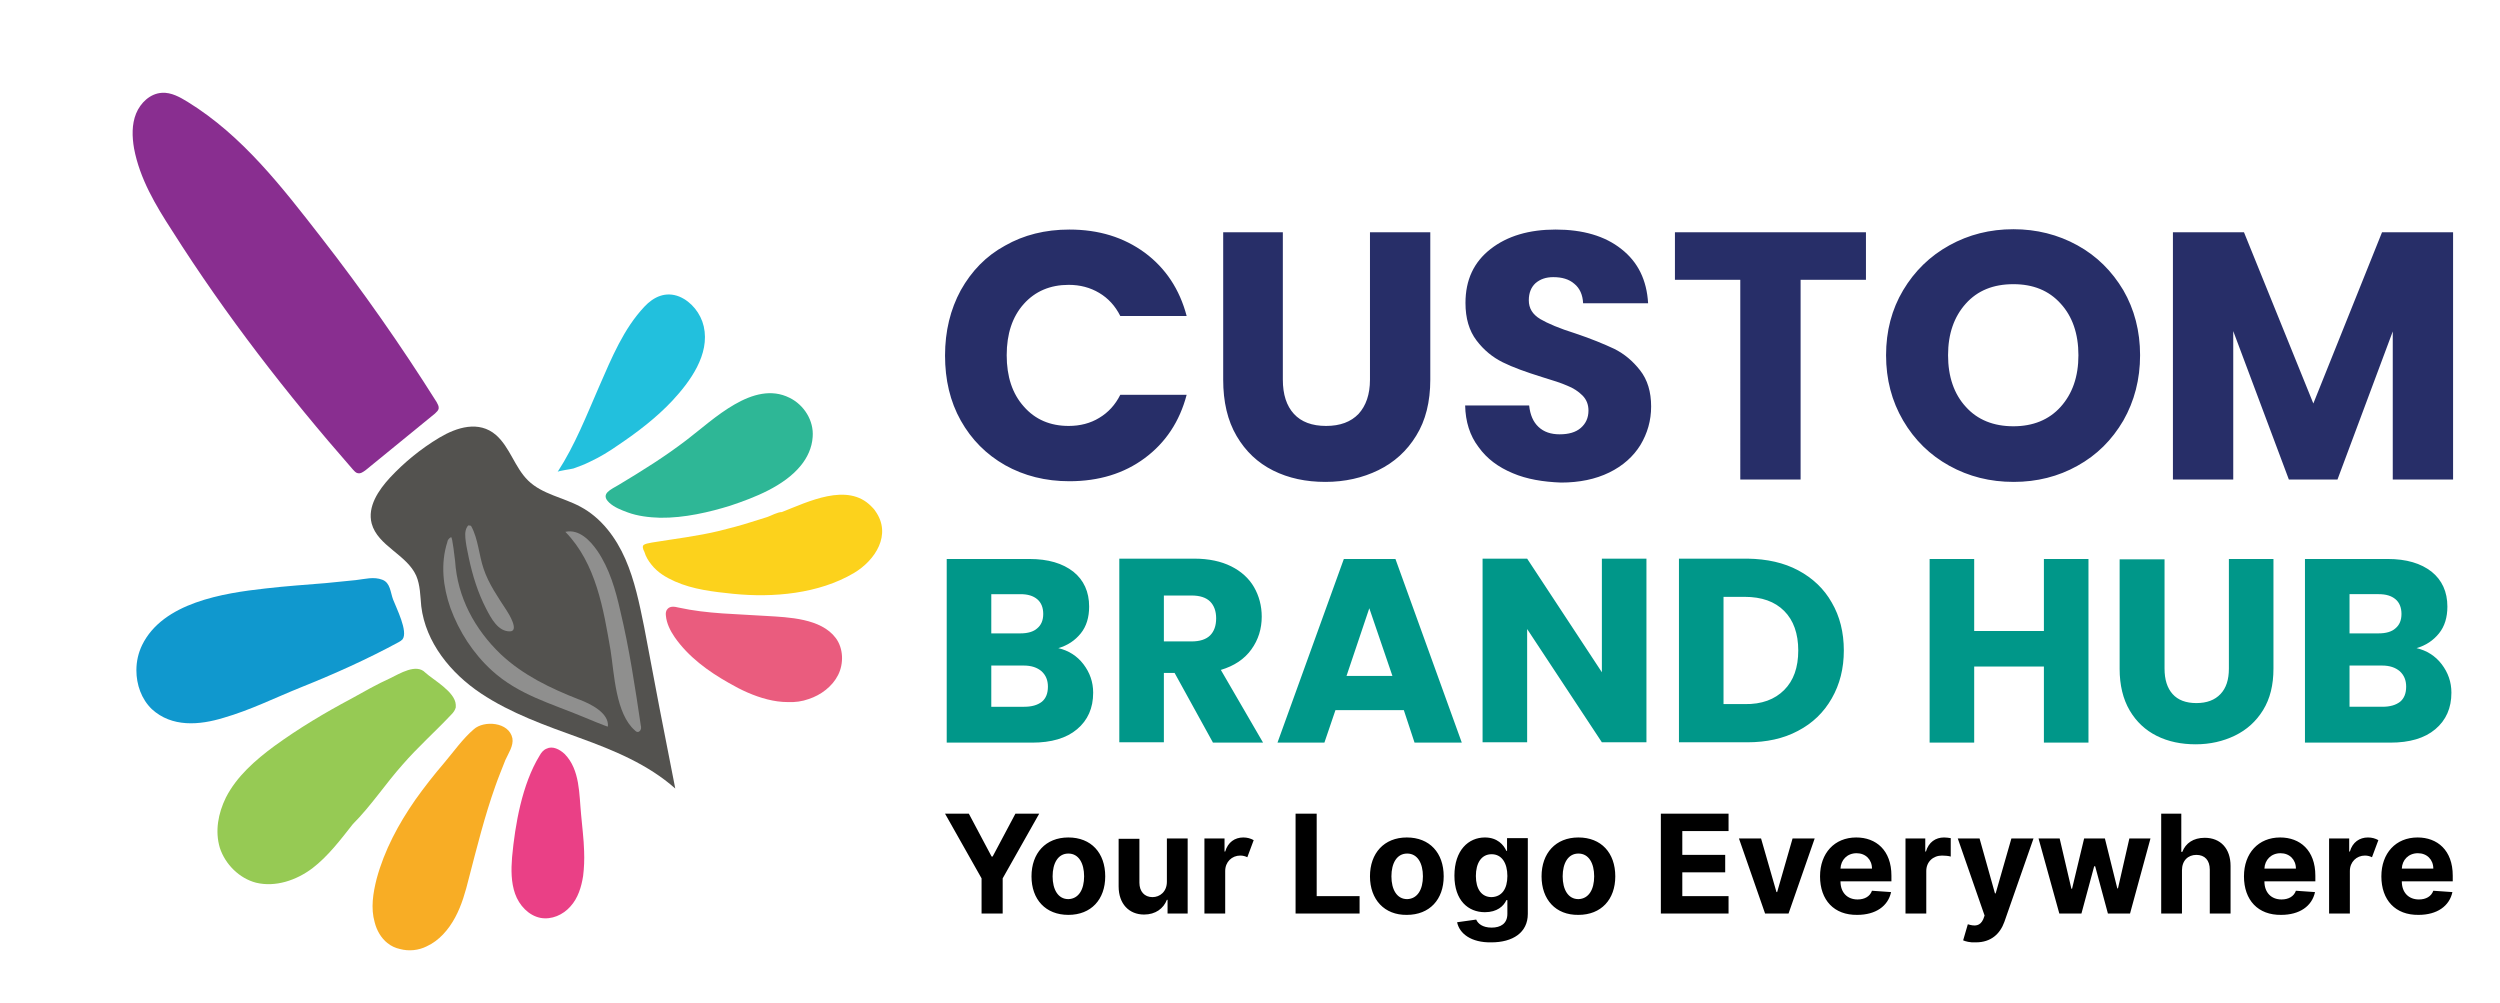
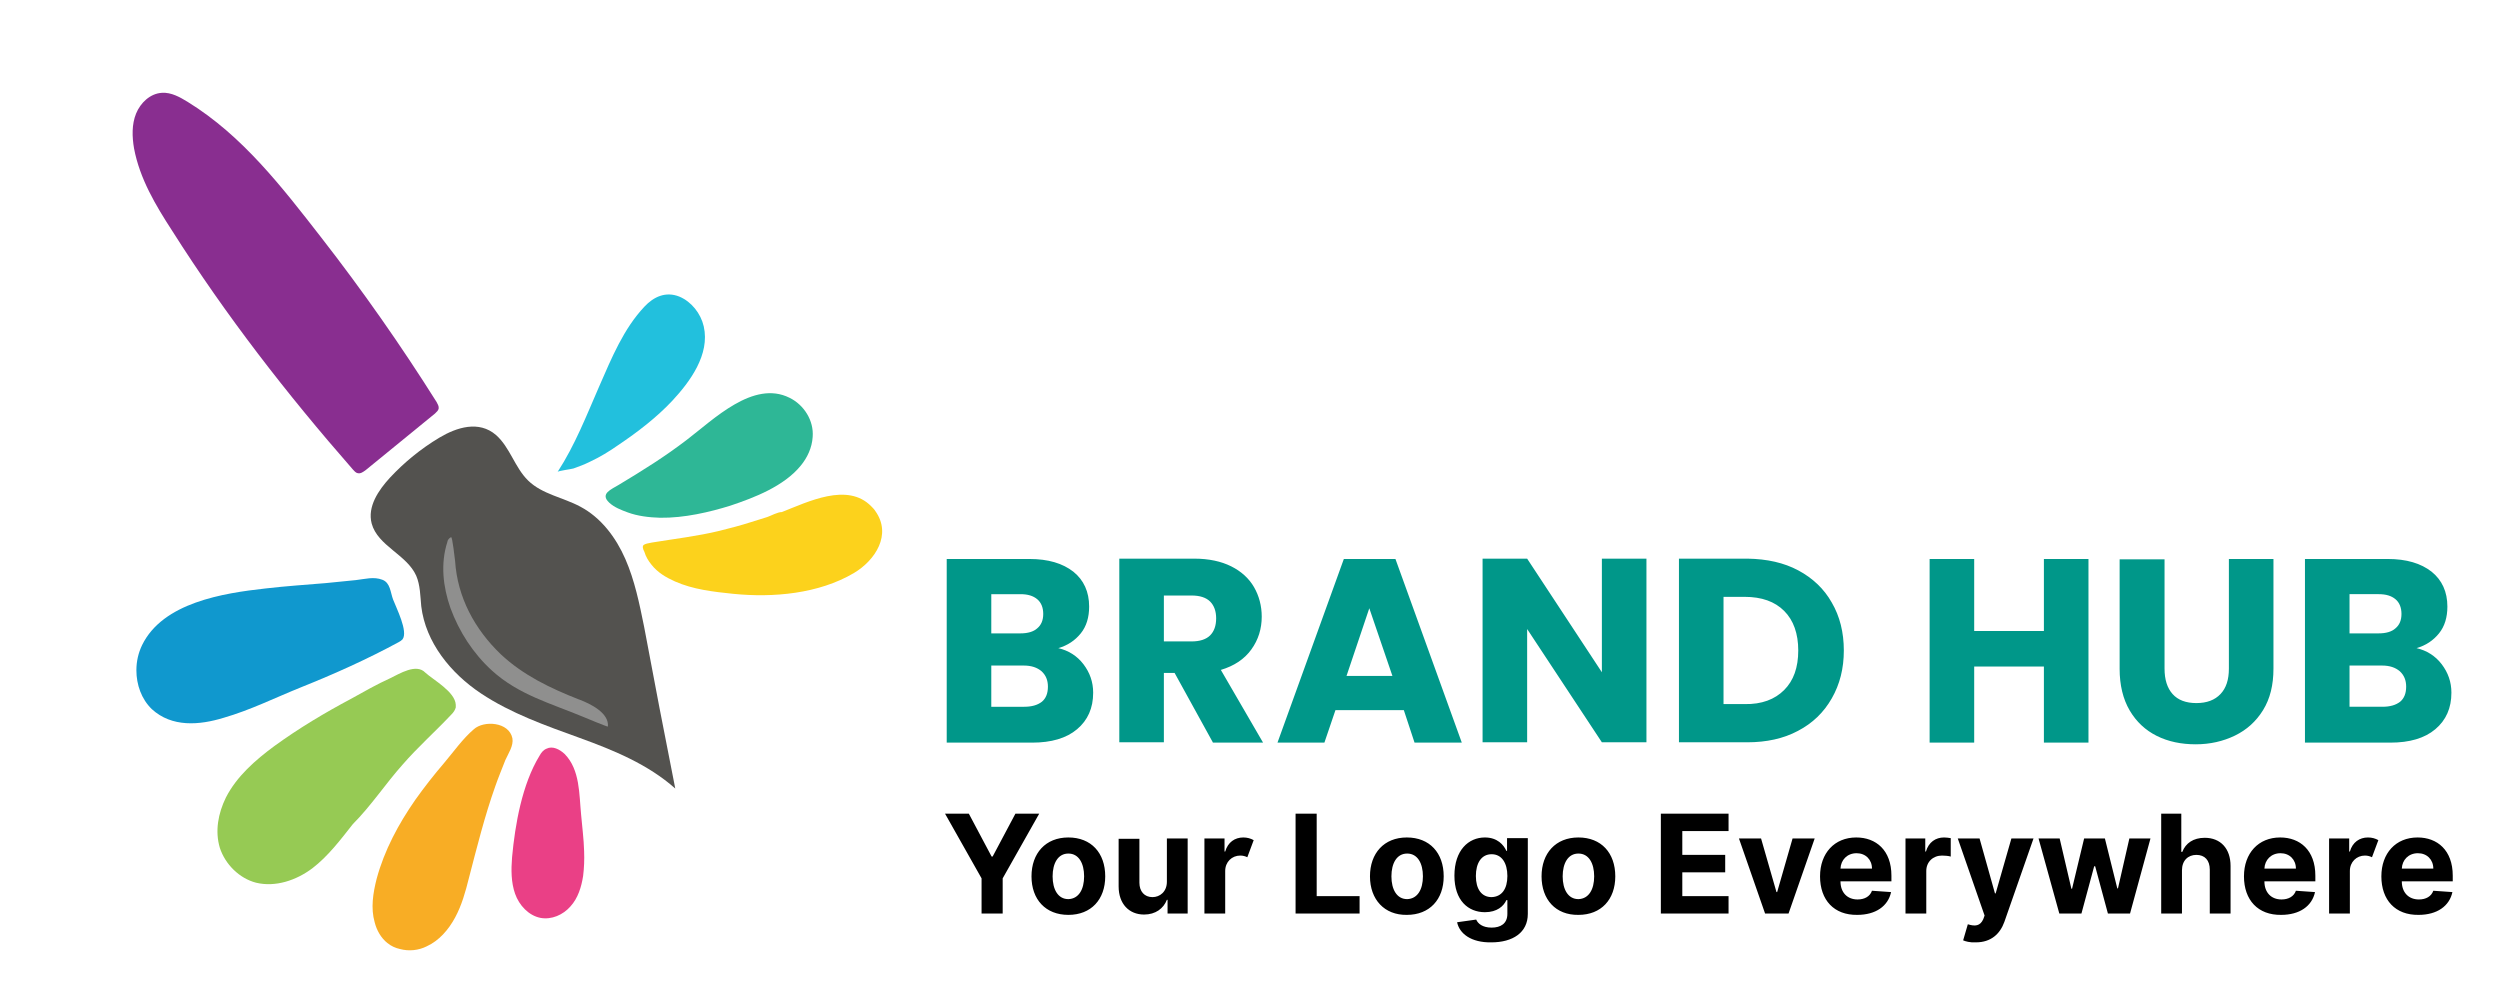
<svg xmlns="http://www.w3.org/2000/svg" xml:space="preserve" id="Layer_1" x="0" y="0" style="enable-background:new 0 0 746 299.3" version="1.1" viewBox="0 0 746 299.3">
  <style>.st0{enable-background:new}.st13{fill:#8f8f8e}</style>
  <g class="st0">
-     <path d="M286.7 86.6c3.2-5.7 7.5-10.2 13.2-13.3 5.6-3.2 12-4.8 19.2-4.8 8.8 0 16.2 2.3 22.5 6.9 6.2 4.6 10.4 10.9 12.5 18.9h-19.8c-1.5-3-3.6-5.3-6.3-6.9-2.7-1.6-5.7-2.4-9.1-2.4-5.5 0-10 1.9-13.4 5.7-3.4 3.8-5.1 8.9-5.1 15.3s1.7 11.5 5.1 15.3c3.4 3.9 7.9 5.8 13.4 5.8 3.4 0 6.5-.8 9.1-2.4 2.7-1.6 4.8-3.9 6.3-6.9h19.8c-2.1 8-6.3 14.3-12.5 18.9-6.2 4.6-13.7 6.9-22.5 6.9-7.1 0-13.5-1.6-19.2-4.8-5.6-3.2-10-7.6-13.2-13.3s-4.7-12.2-4.7-19.4c0-7.3 1.6-13.8 4.7-19.5zm96.1-17.3v44c0 4.4 1.1 7.8 3.3 10.2 2.2 2.4 5.4 3.6 9.6 3.6s7.4-1.2 9.7-3.6c2.2-2.4 3.4-5.8 3.4-10.2v-44h18v44c0 6.6-1.4 12.2-4.2 16.7-2.8 4.6-6.6 8-11.3 10.3s-10 3.5-15.8 3.5c-5.8 0-11-1.1-15.6-3.4s-8.2-5.7-10.9-10.3c-2.7-4.6-4-10.2-4-16.8v-44h17.8zm68.6 71.9c-4.3-1.8-7.7-4.3-10.2-7.8-2.6-3.4-3.9-7.6-4-12.4h19.1c.3 2.8 1.2 4.9 2.8 6.4 1.6 1.5 3.7 2.2 6.3 2.2 2.7 0 4.8-.6 6.3-1.9 1.5-1.3 2.3-3 2.3-5.2 0-1.8-.6-3.3-1.8-4.5-1.2-1.2-2.7-2.2-4.5-2.9-1.8-.8-4.3-1.6-7.6-2.6-4.8-1.5-8.7-2.9-11.7-4.4-3-1.5-5.6-3.6-7.8-6.5s-3.3-6.6-3.3-11.2c0-6.9 2.5-12.2 7.5-16.1 5-3.9 11.5-5.8 19.4-5.8 8.1 0 14.7 1.9 19.6 5.8 5 3.9 7.6 9.3 8 16.2h-19.4c-.1-2.5-1-4.5-2.6-5.8-1.6-1.4-3.7-2-6.3-2-2.2 0-3.9.6-5.3 1.8-1.3 1.2-2 2.9-2 5.1 0 2.4 1.1 4.2 3.4 5.6 2.2 1.3 5.7 2.8 10.5 4.3 4.8 1.6 8.6 3.2 11.6 4.6 3 1.5 5.5 3.6 7.7 6.4 2.2 2.8 3.3 6.4 3.3 10.8 0 4.2-1.1 8-3.2 11.5-2.1 3.4-5.2 6.2-9.3 8.2-4.1 2-8.9 3-14.4 3-5.3-.2-10.2-1-14.4-2.8zm105.4-71.9v14.2h-19.5v59.6h-18V83.5h-19.5V69.3h57zm24.9 69.7c-5.8-3.2-10.4-7.7-13.8-13.5-3.4-5.8-5.1-12.3-5.1-19.5 0-7.2 1.7-13.7 5.1-19.4 3.4-5.7 8-10.2 13.8-13.4 5.8-3.2 12.1-4.8 19.1-4.8 6.9 0 13.3 1.6 19.1 4.8 5.8 3.2 10.3 7.7 13.7 13.4 3.3 5.7 5 12.2 5 19.4 0 7.2-1.7 13.7-5 19.5-3.4 5.8-7.9 10.3-13.7 13.5-5.7 3.2-12.1 4.8-19 4.8-7.1 0-13.4-1.6-19.2-4.8zm33.2-17.6c3.5-3.9 5.3-9 5.3-15.4s-1.8-11.6-5.3-15.4c-3.5-3.9-8.2-5.8-14.1-5.8-6 0-10.7 1.9-14.2 5.8s-5.3 9-5.3 15.4 1.8 11.6 5.3 15.4c3.5 3.9 8.3 5.8 14.2 5.8 5.8 0 10.6-1.9 14.1-5.8zM732 69.3v73.8h-18V98.9l-16.5 44.2H683l-16.6-44.3v44.3h-18V69.3h21.2l20.7 51.1 20.5-51.1H732z" class="st0" style="fill:#272e68" />
-   </g>
+     </g>
  <g class="st0">
    <path d="M323.3 198.2c1.9 2.5 2.9 5.3 2.9 8.5 0 4.6-1.6 8.2-4.8 10.9-3.2 2.7-7.7 4-13.4 4h-25.5v-54.8h24.7c5.6 0 9.9 1.3 13.1 3.8 3.1 2.5 4.7 6 4.7 10.4 0 3.2-.8 5.9-2.5 8-1.7 2.1-3.9 3.6-6.7 4.4 3 .7 5.6 2.3 7.5 4.8zm-27.5-9.2h8.7c2.2 0 3.9-.5 5-1.5 1.2-1 1.8-2.4 1.8-4.3s-.6-3.4-1.8-4.4c-1.2-1-2.8-1.5-5-1.5h-8.7V189zm15.1 20.4c1.2-1 1.8-2.5 1.8-4.5 0-1.9-.6-3.4-1.9-4.6-1.3-1.1-3-1.7-5.3-1.7h-9.7v12.3h9.8c2.3 0 4-.5 5.3-1.5zm51 12.1-11.4-20.7h-3.2v20.7H334v-54.8h22.4c4.3 0 8 .8 11 2.3 3 1.5 5.3 3.6 6.8 6.2s2.3 5.6 2.3 8.8c0 3.6-1 6.9-3.1 9.8-2.1 2.9-5.1 4.9-9.1 6.1l12.6 21.7h-15zm-14.6-30.1h8.3c2.4 0 4.3-.6 5.5-1.8 1.2-1.2 1.8-2.9 1.8-5.1 0-2.1-.6-3.8-1.8-5-1.2-1.2-3.1-1.8-5.5-1.8h-8.3v13.7zm71.6 20.5h-20.4l-3.3 9.7h-14l19.8-54.8h15.4l19.8 54.8h-14.1l-3.2-9.7zm-3.4-10.2-6.9-20.2-6.8 20.2h13.7zm75.8 19.8H478l-22.3-33.8v33.8h-13.3v-54.8h13.3l22.3 33.9v-33.9h13.3v54.8zm45.3-51.3c4.3 2.3 7.7 5.5 10 9.6 2.4 4.1 3.6 8.9 3.6 14.3s-1.2 10.1-3.6 14.3c-2.4 4.2-5.7 7.4-10.1 9.7-4.3 2.3-9.4 3.4-15.1 3.4H501v-54.8h20.5c5.8.1 10.8 1.2 15.1 3.5zm-4.2 35.7c2.8-2.8 4.2-6.7 4.2-11.8 0-5-1.4-9-4.2-11.8-2.8-2.8-6.7-4.2-11.8-4.2h-6.3v32h6.3c5.1.1 9-1.4 11.8-4.2zm90.8-39.1v54.8h-13.3v-22.7h-20.8v22.7h-13.3v-54.8h13.3v21.5h20.8v-21.5h13.3zm22.7 0v32.7c0 3.3.8 5.8 2.4 7.6 1.6 1.8 4 2.7 7.1 2.7 3.1 0 5.5-.9 7.2-2.7 1.7-1.8 2.5-4.3 2.5-7.6v-32.7h13.3v32.7c0 4.9-1 9-3.1 12.4-2.1 3.4-4.9 5.9-8.4 7.6-3.5 1.7-7.4 2.6-11.7 2.6-4.3 0-8.2-.8-11.6-2.5-3.4-1.7-6.1-4.2-8.1-7.6-2-3.4-3-7.6-3-12.4v-32.7h13.4zm82.7 31.4c1.9 2.5 2.9 5.3 2.9 8.5 0 4.6-1.6 8.2-4.8 10.9-3.2 2.7-7.7 4-13.4 4h-25.5v-54.8h24.7c5.6 0 9.9 1.3 13.1 3.8 3.1 2.5 4.7 6 4.7 10.4 0 3.2-.8 5.9-2.5 8-1.7 2.1-3.9 3.6-6.7 4.4 3 .7 5.6 2.3 7.5 4.8zm-27.5-9.2h8.7c2.2 0 3.9-.5 5-1.5 1.2-1 1.8-2.4 1.8-4.3s-.6-3.4-1.8-4.4c-1.2-1-2.8-1.5-5-1.5h-8.7V189zm15.1 20.4c1.2-1 1.8-2.5 1.8-4.5 0-1.9-.6-3.4-1.9-4.6-1.3-1.1-3-1.7-5.3-1.7h-9.7v12.3h9.8c2.3 0 4-.5 5.3-1.5z" class="st0" style="fill:#009789" />
  </g>
  <g id="Wu1IHQ.tif">
    <path d="M119.4 283.2c-1.4-.3-2.7-.9-3.8-1.8-1.9-1.5-3.2-3.8-3.8-6.2-1.2-4.2-.5-8.7.6-13 2.3-8.5 6.5-16.3 11.5-23.5 2.7-3.8 5.6-7.5 8.6-11 2.8-3.3 5.6-7.3 8.9-10.1 3-2.7 10.5-2.2 11.5 2.7.4 2.2-1.2 4.5-2.1 6.5-1 2.6-2.1 5.2-3 7.8-3.2 9-5.5 18.3-7.9 27.5-1 4-2.1 8-4.1 11.7s-4.8 6.9-8.5 8.6c-2.4 1.2-5.3 1.5-7.9.8z" style="fill:#f8ad25" />
    <path d="M201.5 235.3c-8.1-7.2-18.3-11.4-28.5-15.1s-20.5-7.3-29.5-13.3-16.5-15.2-17.8-26c-.3-3.1-.3-6.3-1.5-9.1-2.8-6.3-11.5-8.9-13.3-15.6-1.3-5 2-9.9 5.5-13.7 4.3-4.6 9.2-8.6 14.7-11.9 5.2-3.1 11.8-5.2 16.9-.8 4.2 3.7 5.6 9.7 9.6 13.6 4.2 4.1 10.4 5 15.6 7.8 6.2 3.3 10.6 9.2 13.4 15.6 2.8 6.4 4.2 13.3 5.6 20.2 3 16.1 6.1 32.2 9.3 48.3z" style="fill:#53524f" />
    <path d="M48.3 27.7c2.8-.2 5.4 1.3 7.7 2.7 16.4 10.1 28.2 25.5 39.8 40.4 12.3 15.8 23.8 32.2 34.5 49.2.3.6.7 1.2.6 1.9-.1.6-.6 1-1.1 1.5-6.9 5.6-13.8 11.3-20.7 16.9-.7.5-1.5 1.1-2.3.9-.7-.1-1.1-.7-1.5-1.1-19.7-22.5-38-46.1-53.9-71.2-5-7.7-9.7-15.6-11.4-24.6-.6-3.5-.7-7.2.6-10.4s4.2-6 7.7-6.2z" style="fill:#892e90" />
    <path d="M40.7 200c0-2.7.6-5.2 1.7-7.5 6.2-12.7 24.2-15.5 36.8-16.9 6-.7 12-1.1 18-1.6l9-.9c2.7-.3 5.3-1.1 7.9-.1 2.4.9 2.4 3.8 3.2 5.9.9 2.4 4.6 9.6 2.8 11.9-.3.3-.7.6-1.1.8-9.4 5.1-19.2 9.5-29.2 13.5-7.7 3.1-15.1 6.8-23.1 9.1-7.2 2.2-15.4 2.9-21.4-2.6-3.1-3-4.6-7.3-4.6-11.6z" style="fill:#1098ce" />
    <path d="M136 210.3v.8c-.2.8-.7 1.5-1.3 2.1-4.8 5.1-10 9.7-14.6 15-5 5.6-9.4 12.3-14.8 17.7-3.7 4.7-7.4 9.6-12.1 13.2-4.8 3.6-11 5.7-16.8 4.3-5-1.3-9.2-5.5-10.8-10.4-1.5-5-.5-10.3 1.8-15 3.2-6.3 8.8-11.2 14.5-15.4 7.3-5.3 15-9.9 22.9-14.1 3.8-2.1 7.6-4.3 11.6-6.1 2.9-1.4 7.8-4.5 10.5-1.7 2.4 2.2 8.9 5.7 9.1 9.6z" style="fill:#96ca54" />
    <path d="M192.1 162.6c.4-.3 1.2-.5 2.4-.7 6.7-1.1 13.6-1.9 20.2-3.5 3.2-.8 6.3-1.6 9.4-2.6l4.8-1.5c1.2-.4 3.1-1.5 4.4-1.5 7.7-3 19.6-9 26.7-1.7.4.4.9.9 1.2 1.4 5 7 0 14.7-6.4 18.5-10.5 6.2-24.1 7.4-36 6.2-5.9-.6-12-1.3-17.4-3.7-2.7-1.2-5.2-2.7-7-5-.9-1.1-1.7-2.4-2.1-3.8-.6-1.1-.6-1.8-.2-2.1z" style="fill:#fcd21c" />
    <path d="M197 154.5c-3.4-.1-6.7-.5-9.7-1.6-1.9-.7-4-1.5-5.5-2.9-2.9-2.7.7-4 2.8-5.3 7-4.2 13.9-8.5 20.4-13.5 7.9-6 19.8-17.9 30.6-12.5 4.3 2.1 7.3 6.8 6.9 11.7-.2 3.2-1.6 6.2-3.6 8.6-5 6.1-13.8 9.5-21 11.9-6.1 1.9-13.7 3.7-20.9 3.6z" style="fill:#2eb796" />
    <path d="M166.4 140.8c5.2-8 8.6-16.8 12.4-25.5s7.3-17.2 13.5-23.8c2.8-3 6.4-4.6 10.4-3 3.6 1.5 6.4 5 7.3 8.9 1.9 8.4-4.1 16.5-9.4 22.2-4.7 5-10.3 9.3-16.1 13.2-2.7 1.9-5.5 3.6-8.5 5-1.6.8-3.2 1.4-4.9 2-.7.2-4.5.7-4.7 1-.1.1 0 0 0 0z" style="fill:#22c0dd" />
-     <path d="M235.1 209.5c-2.1 0-4.1-.3-6.1-.8-4-1-7.9-2.8-11.5-4.9-6.2-3.5-12.1-7.8-16.2-13.7-1.3-1.9-2.4-4.1-2.6-6.4-.1-.7 0-1.5.5-2 .8-.9 2.1-.7 3.3-.4 8.6 1.9 17.4 1.9 26.2 2.5 6.6.4 16.3.7 20.7 6.6 2.3 3.1 2.4 7.6.7 11s-5.1 6-8.8 7.2c-1.9.7-4.1 1-6.2.9z" style="fill:#ea5c7e" />
    <path d="M174.3 254c.1 2.5 0 5-.3 7.4-.5 3.2-1.5 6.6-3.8 9.1-2.2 2.5-5.6 4-8.9 3.4-3.6-.7-6.4-3.8-7.6-7.2-1.2-3.4-1.2-7.2-.9-10.9.9-9.8 3-21.8 8.2-30.3.5-.9 1.1-1.7 2.1-2.1 1.8-.9 3.9.2 5.4 1.6 4.6 4.7 4.3 12 4.9 18.1.3 3.5.8 7.2.9 10.9z" style="fill:#ea4086" />
  </g>
  <path d="M134.4 160.4c.1 0 .1-.1.2-.1.4-.2 1.1 6.4 1.2 7.1.7 10.8 5.8 20.3 13.6 27.8 6.7 6.3 14.9 10.2 23.3 13.5.1 0 .2.1.3.1 3.1 1.2 8.8 3.9 8.4 8 0 .2-6.9-2.7-7.4-2.9-9.6-4-19.3-6.6-27.2-13.8-5.6-5.1-9.8-11.6-12.4-18.7-2.2-6.3-3-13.2-.9-19.7 0-.4.4-1 .9-1.3z" class="st13" />
-   <path d="M140.6 157c2.1 3.8 2.3 8.6 3.7 12.7 1.5 4.5 4.3 8.5 6.9 12.5.6.9 3.8 6.1 1 6.2-3.6.1-5.7-4-7.1-6.7-2.5-4.8-4.1-10-5.2-15.2-.3-1.6-.7-3.2-.9-4.8-.2-1.5-.4-3.2.4-4.5.2-.3.3-.5.6-.4s.5 0 .6.2zm28.1 1.7c4.1-.9 7.4 2.6 9.5 5.6 3.7 5.4 5.5 11.8 6.9 18 2.7 11.3 4.4 22.7 6.1 34.1.1.5.2 1-.1 1.5-.1.2-.3.3-.4.4-.5.3-.9 0-1.2-.3-5.8-5-6.2-16.9-7.3-23.9-2.1-12.2-4.3-26-13.5-35.4z" class="st13" />
  <path d="m289.1 242.8 6.8 12.8h.3l6.8-12.8h7.1l-10.9 19.3v10.5h-6.3v-10.5L282 242.8h7.1zm18.7 18.7c0-6.9 4.2-11.6 11-11.6s11 4.6 11 11.6c0 6.9-4.2 11.5-11 11.5s-11-4.6-11-11.5zm15.7 0c0-3.9-1.6-6.8-4.7-6.8s-4.7 2.9-4.7 6.8 1.6 6.8 4.7 6.8c3.1-.1 4.7-2.9 4.7-6.8zm24.7-11.3h6.2v22.4h-6v-4.1h-.2c-1 2.6-3.4 4.4-6.8 4.4-4.5 0-7.6-3.2-7.6-8.4v-14.2h6.2v13.1c0 2.6 1.5 4.3 3.9 4.3 2.2 0 4.3-1.6 4.3-4.6v-12.9zm11.2 0h6v3.9h.2c.8-2.8 2.9-4.2 5.4-4.2 1.2 0 2.2.3 3.1.8l-1.9 5.1c-.6-.3-1.3-.5-2.1-.5-2.5 0-4.5 1.9-4.5 4.6v12.7h-6.2v-22.4zm27.2-7.4h6.3v24.6h12.8v5.2h-19.1v-29.8zm22.2 18.7c0-6.9 4.2-11.6 11-11.6s11 4.6 11 11.6c0 6.9-4.2 11.5-11 11.5-6.7.1-11-4.6-11-11.5zm15.8 0c0-3.9-1.6-6.8-4.7-6.8s-4.7 2.9-4.7 6.8 1.6 6.8 4.7 6.8c3.1-.1 4.7-2.9 4.7-6.8zm10.2 13.7 5.7-.8c.5 1.2 1.9 2.4 4.6 2.4 2.7 0 4.7-1.2 4.7-4.1v-4.1h-.3c-.8 1.8-2.8 3.6-6.4 3.6-5 0-9.1-3.5-9.1-10.9 0-7.6 4.2-11.4 9.1-11.4 3.7 0 5.6 2.2 6.4 4h.2v-3.8h6.2v22.6c0 5.6-4.5 8.5-10.9 8.5-6 .1-9.5-2.6-10.2-6zm15-13.8c0-3.9-1.7-6.5-4.7-6.5-3.1 0-4.7 2.7-4.7 6.5 0 3.9 1.7 6.3 4.7 6.3 3-.1 4.7-2.4 4.7-6.3zm10.2.1c0-6.9 4.2-11.6 11-11.6s11 4.6 11 11.6c0 6.9-4.2 11.5-11 11.5-6.8.1-11-4.6-11-11.5zm15.7 0c0-3.9-1.6-6.8-4.7-6.8s-4.7 2.9-4.7 6.8 1.6 6.8 4.7 6.8c3.1-.1 4.7-2.9 4.7-6.8zm20-18.7h20.1v5.2H502v7.1h12.8v5.2H502v7.1h13.8v5.2h-20.2v-29.8zm38 29.8h-7l-7.8-22.4h6.6l4.6 16h.2l4.6-16h6.6l-7.8 22.4zm9.4-11.1c0-6.9 4.3-11.6 10.8-11.6 5.9 0 10.5 3.8 10.5 11.4v1.7h-15.2c0 3.3 2 5.4 5.1 5.4 2.1 0 3.7-.9 4.3-2.6l5.7.4c-.9 4.2-4.6 6.8-10.1 6.8-6.9.1-11.1-4.4-11.1-11.5zm15.5-2.3c0-2.7-1.9-4.6-4.6-4.6-2.8 0-4.7 2-4.8 4.6h9.4zm9.9-9h6v3.9h.2c.8-2.8 2.9-4.2 5.4-4.2.6 0 1.4.1 2 .2v5.5c-.6-.2-1.8-.3-2.6-.3-2.7 0-4.7 1.9-4.7 4.6v12.7h-6.2v-22.4zm17.3 30.4 1.4-4.8c2.2.7 3.7.5 4.6-1.5l.4-1.1-8-23h6.5l4.6 16.4h.2l4.7-16.4h6.6l-8.7 24.9c-1.3 3.6-4 6.1-8.5 6.1-1.8.1-3.1-.3-3.8-.6zm22.5-30.4h6.3l3.5 15h.2l3.6-15h6.2l3.7 14.9h.2l3.4-14.9h6.3l-6.1 22.4H629l-3.8-14.1h-.3l-3.8 14.1h-6.6l-6.2-22.4zm42.8 22.4h-6.2v-29.8h6v11.4h.3c1-2.6 3.3-4.2 6.7-4.2 4.7 0 7.7 3.2 7.7 8.4v14.2h-6.2v-13.1c0-2.8-1.5-4.4-4-4.4s-4.3 1.7-4.3 4.6v12.9zm18.5-11.1c0-6.9 4.3-11.6 10.8-11.6 5.9 0 10.5 3.8 10.5 11.4v1.7h-15.2c0 3.3 2 5.4 5.1 5.4 2.1 0 3.7-.9 4.3-2.6l5.7.4c-.9 4.2-4.6 6.8-10.1 6.8-6.9.1-11.1-4.4-11.1-11.5zm15.5-2.3c0-2.7-1.9-4.6-4.6-4.6-2.8 0-4.7 2-4.8 4.6h9.4zm9.9-9h6v3.9h.2c.8-2.8 2.9-4.2 5.4-4.2 1.2 0 2.2.3 3.1.8l-1.9 5.1c-.6-.3-1.3-.5-2.1-.5-2.5 0-4.5 1.9-4.5 4.6v12.7H695v-22.4zm15.6 11.3c0-6.9 4.3-11.6 10.8-11.6 5.9 0 10.5 3.8 10.5 11.4v1.7h-15.2c0 3.3 2 5.4 5.1 5.4 2.1 0 3.7-.9 4.3-2.6l5.7.4c-.9 4.2-4.6 6.8-10.1 6.8-6.9.1-11.1-4.4-11.1-11.5zm15.5-2.3c0-2.7-1.9-4.6-4.6-4.6-2.8 0-4.7 2-4.8 4.6h9.4z" class="st0" />
</svg>